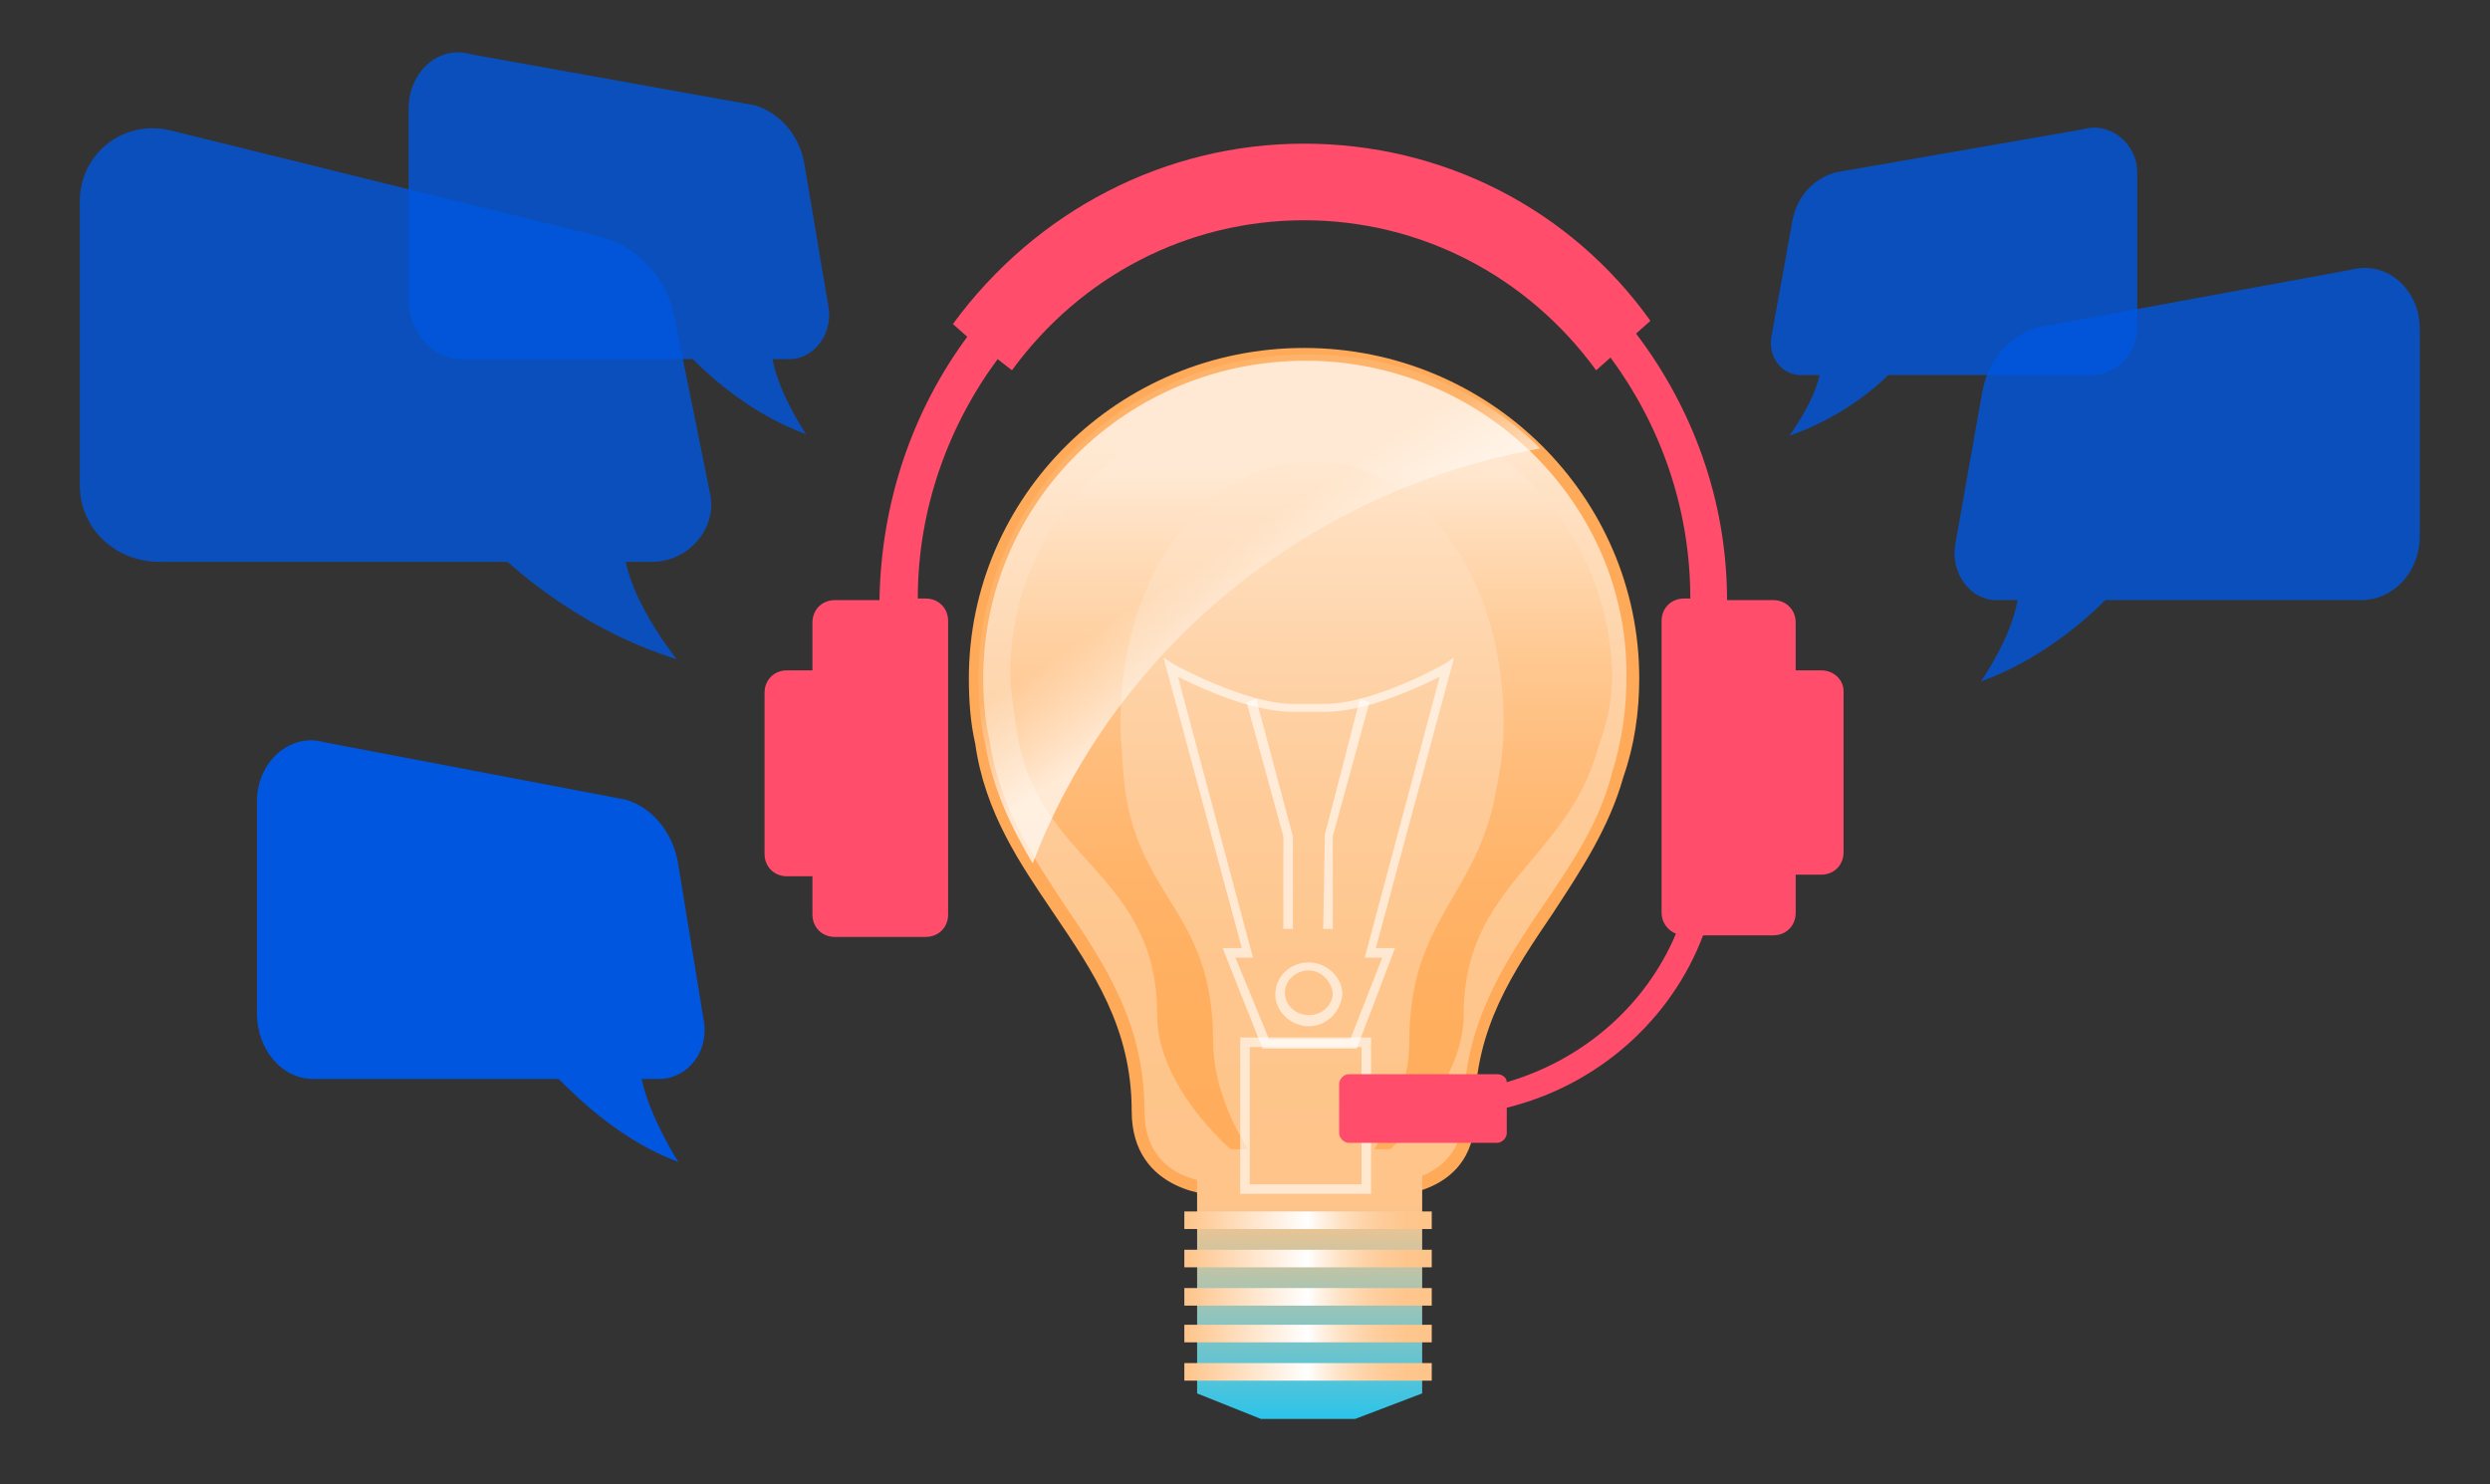
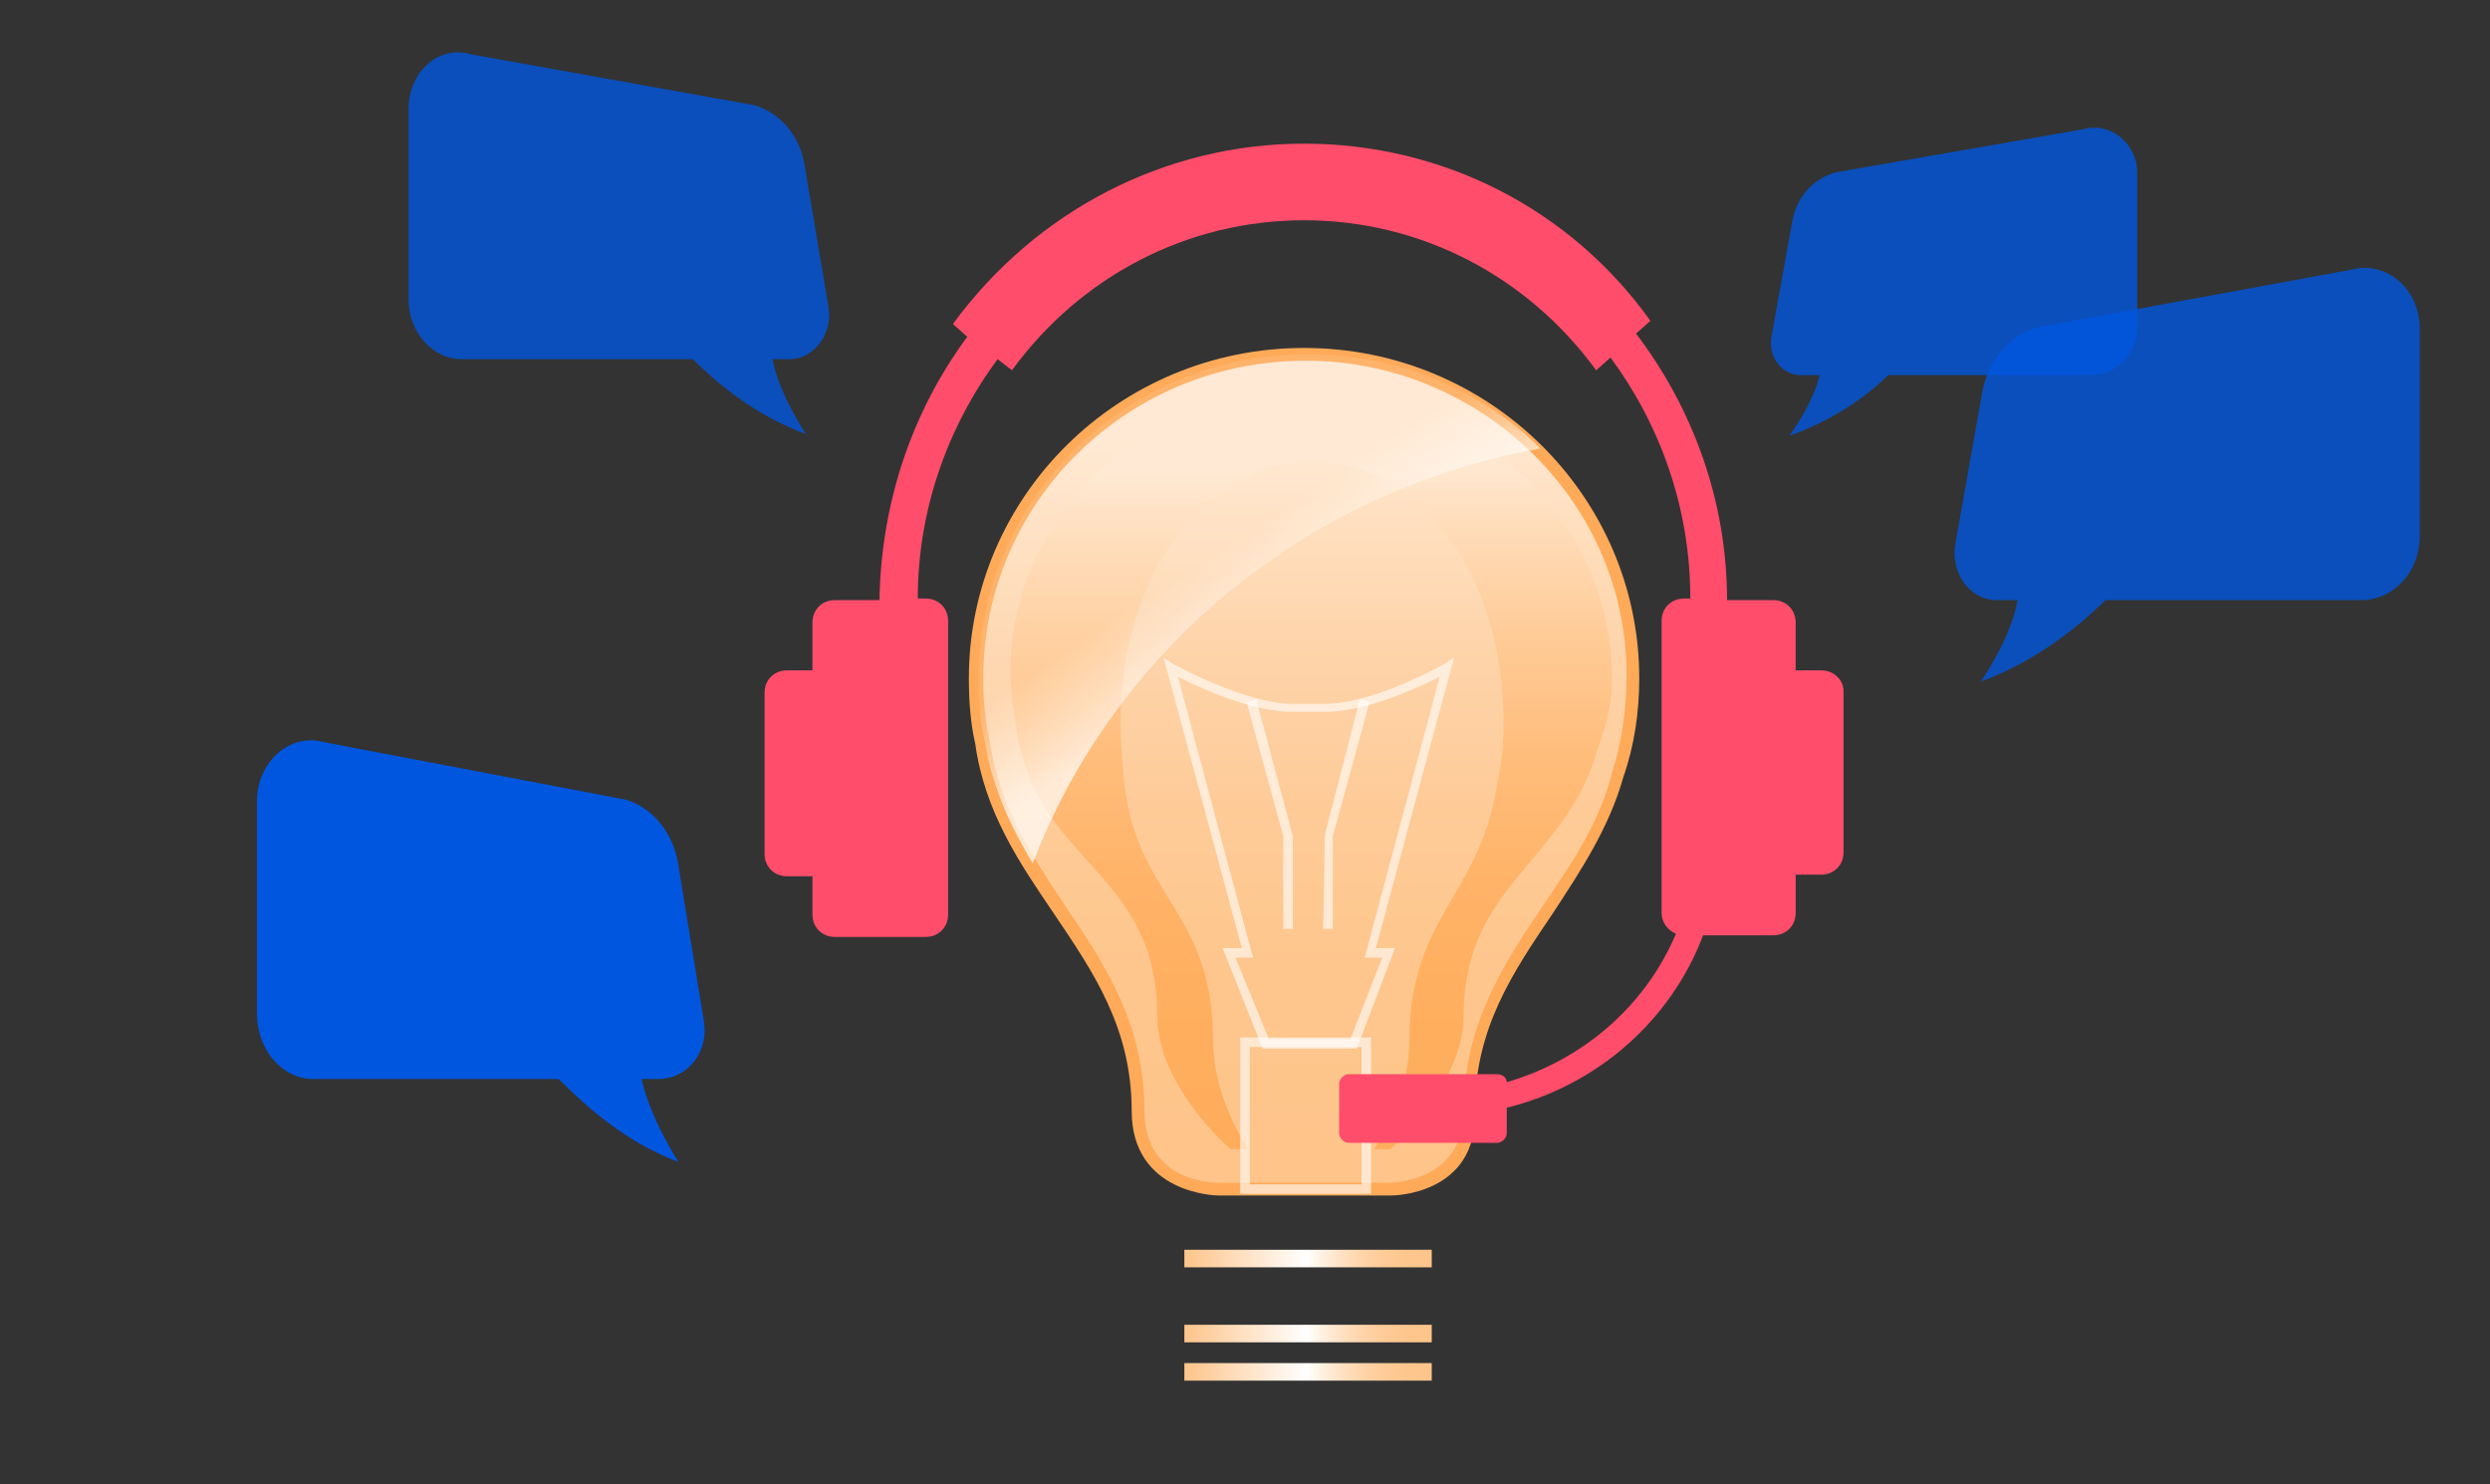
<svg xmlns="http://www.w3.org/2000/svg" version="1.1" id="Слой_1" x="0px" y="0px" viewBox="0 0 156 93" style="enable-background:new 0 0 156 93;" xml:space="preserve">
  <rect x="0" y="0" width="156" height="93" fill="#333333" stroke="none" />
  <style type="text/css">
	.st0{display:none;fill:none;stroke:#000000;stroke-miterlimit:10;}
	.st1{fill:url(#SVGID_1_);}
	.st2{fill:#FEAA59;}
	.st3{fill:url(#SVGID_2_);}
	.st4{fill:url(#SVGID_3_);}
	.st5{fill:url(#SVGID_4_);}
	.st6{fill:url(#SVGID_5_);}
	.st7{fill:url(#SVGID_6_);}
	.st8{fill:url(#SVGID_7_);}
	.st9{fill:url(#SVGID_8_);}
	.st10{fill:url(#SVGID_9_);}
	.st11{opacity:0.6;fill:#FFFFFF;enable-background:new    ;}
	.st12{fill:#FF4D6B;}
	.st13{opacity:0.8;fill:#0056DE;enable-background:new    ;}
	.st14{fill:#0056DE;}
</style>
  <rect x="-3.2" y="16.7" class="st0" width="156" height="93" />
  <g>
    <linearGradient id="SVGID_1_" gradientUnits="userSpaceOnUse" x1="81.8" y1="66.441" x2="81.8" y2="21.472" gradientTransform="matrix(1 0 0 -1 0 94)">
      <stop offset="0" style="stop-color:#FFE7CF" />
      <stop offset="8.174348e-02" style="stop-color:#FFE1C3" />
      <stop offset="0.29" style="stop-color:#FED4AA" />
      <stop offset="0.506" style="stop-color:#FECB98" />
      <stop offset="0.736" style="stop-color:#FEC68D" />
      <stop offset="1" style="stop-color:#FEC48A" />
    </linearGradient>
    <path class="st1" d="M102.4,42.5c0-11.2-9.2-20.3-20.6-20.3s-20.6,9.1-20.6,20.3c0,1.4,0.1,2.7,0.4,4l0,0   c1.3,9.1,9.7,13.2,9.7,23.1c0,4.9,5,4.9,5,4.9h10.8c0,0,5,0,5-4.9c0-9.1,7.2-13.3,9.3-21C102.1,46.7,102.4,44.6,102.4,42.5z" />
    <path class="st2" d="M87.2,74.9H76.3c-0.1,0-5.4-0.1-5.4-5.3c0-5.2-2.4-8.7-4.9-12.4c-2.1-3.1-4.3-6.3-4.9-10.6   c-0.3-1.3-0.4-2.7-0.4-4.1c0-11.4,9.4-20.7,21-20.7s21,9.3,21,20.7c0,2.1-0.3,4.2-1,6.2c-0.9,3.2-2.7,5.9-4.4,8.5   c-2.5,3.7-4.9,7.2-4.9,12.4C92.6,74.9,87.2,74.9,87.2,74.9z M81.8,22.6c-11.2,0-20.2,8.9-20.2,19.9c0,1.3,0.1,2.6,0.4,3.9   c0.6,4.1,2.7,7.3,4.7,10.3c2.5,3.7,5,7.4,5,12.9c0,4.5,4.4,4.5,4.6,4.5h10.8c0.2,0,4.6-0.1,4.6-4.5c0-5.4,2.5-9.2,5-12.9   c1.7-2.5,3.5-5.1,4.3-8.3c0.6-1.9,0.9-3.9,0.9-6C102,31.6,92.9,22.6,81.8,22.6z" />
  </g>
  <linearGradient id="SVGID_2_" gradientUnits="userSpaceOnUse" x1="82.05" y1="18.445" x2="82.05" y2="4.669" gradientTransform="matrix(1 0 0 -1 0 94)">
    <stop offset="0" style="stop-color:#FEC48A" />
    <stop offset="1" style="stop-color:#24C4EE" />
  </linearGradient>
-   <polygon class="st3" points="89.1,87.3 84.9,88.9 79,88.9 75,87.3 75,73.6 89.1,73.6 " />
  <linearGradient id="SVGID_3_" gradientUnits="userSpaceOnUse" x1="74.237" y1="17.55" x2="89.737" y2="17.55" gradientTransform="matrix(1 0 0 -1 0 94)">
    <stop offset="0" style="stop-color:#FEC48A" />
    <stop offset="0.494" style="stop-color:#FFFFFF" />
    <stop offset="0.552" style="stop-color:#FFF1E3" />
    <stop offset="0.632" style="stop-color:#FEE1C3" />
    <stop offset="0.716" style="stop-color:#FED4AA" />
    <stop offset="0.803" style="stop-color:#FECB98" />
    <stop offset="0.894" style="stop-color:#FEC68D" />
    <stop offset="1" style="stop-color:#FEC48A" />
  </linearGradient>
-   <rect x="74.2" y="75.9" class="st4" width="15.5" height="1.1" />
  <linearGradient id="SVGID_4_" gradientUnits="userSpaceOnUse" x1="74.237" y1="15.15" x2="89.737" y2="15.15" gradientTransform="matrix(1 0 0 -1 0 94)">
    <stop offset="0" style="stop-color:#FEC48A" />
    <stop offset="0.494" style="stop-color:#FFFFFF" />
    <stop offset="0.552" style="stop-color:#FFF1E3" />
    <stop offset="0.632" style="stop-color:#FEE1C3" />
    <stop offset="0.716" style="stop-color:#FED4AA" />
    <stop offset="0.803" style="stop-color:#FECB98" />
    <stop offset="0.894" style="stop-color:#FEC68D" />
    <stop offset="1" style="stop-color:#FEC48A" />
  </linearGradient>
  <rect x="74.2" y="78.3" class="st5" width="15.5" height="1.1" />
  <linearGradient id="SVGID_5_" gradientUnits="userSpaceOnUse" x1="74.237" y1="12.75" x2="89.737" y2="12.75" gradientTransform="matrix(1 0 0 -1 0 94)">
    <stop offset="0" style="stop-color:#FEC48A" />
    <stop offset="0.494" style="stop-color:#FFFFFF" />
    <stop offset="0.552" style="stop-color:#FFF1E3" />
    <stop offset="0.632" style="stop-color:#FEE1C3" />
    <stop offset="0.716" style="stop-color:#FED4AA" />
    <stop offset="0.803" style="stop-color:#FECB98" />
    <stop offset="0.894" style="stop-color:#FEC68D" />
    <stop offset="1" style="stop-color:#FEC48A" />
  </linearGradient>
-   <rect x="74.2" y="80.7" class="st6" width="15.5" height="1.1" />
  <linearGradient id="SVGID_6_" gradientUnits="userSpaceOnUse" x1="74.237" y1="10.45" x2="89.737" y2="10.45" gradientTransform="matrix(1 0 0 -1 0 94)">
    <stop offset="0" style="stop-color:#FEC48A" />
    <stop offset="0.494" style="stop-color:#FFFFFF" />
    <stop offset="0.552" style="stop-color:#FFF1E3" />
    <stop offset="0.632" style="stop-color:#FEE1C3" />
    <stop offset="0.716" style="stop-color:#FED4AA" />
    <stop offset="0.803" style="stop-color:#FECB98" />
    <stop offset="0.894" style="stop-color:#FEC68D" />
    <stop offset="1" style="stop-color:#FEC48A" />
  </linearGradient>
  <rect x="74.2" y="83" class="st7" width="15.5" height="1.1" />
  <linearGradient id="SVGID_7_" gradientUnits="userSpaceOnUse" x1="74.237" y1="8.05" x2="89.737" y2="8.05" gradientTransform="matrix(1 0 0 -1 0 94)">
    <stop offset="0" style="stop-color:#FEC48A" />
    <stop offset="0.494" style="stop-color:#FFFFFF" />
    <stop offset="0.552" style="stop-color:#FFF1E3" />
    <stop offset="0.632" style="stop-color:#FEE1C3" />
    <stop offset="0.716" style="stop-color:#FED4AA" />
    <stop offset="0.803" style="stop-color:#FECB98" />
    <stop offset="0.894" style="stop-color:#FEC68D" />
    <stop offset="1" style="stop-color:#FEC48A" />
  </linearGradient>
  <rect x="74.2" y="85.4" class="st8" width="15.5" height="1.1" />
  <linearGradient id="SVGID_8_" gradientUnits="userSpaceOnUse" x1="82.15" y1="64.522" x2="82.15" y2="23.695" gradientTransform="matrix(1 0 0 -1 0 94)">
    <stop offset="0" style="stop-color:#FFE7CF" />
    <stop offset="0.106" style="stop-color:#FFDAB5" />
    <stop offset="0.267" style="stop-color:#FFCA95" />
    <stop offset="0.434" style="stop-color:#FFBD7C" />
    <stop offset="0.607" style="stop-color:#FFB46A" />
    <stop offset="0.79" style="stop-color:#FFAF5F" />
    <stop offset="1" style="stop-color:#FFAD5C" />
  </linearGradient>
  <path class="st9" d="M82,24.6c-10.3,0-18.7,7.5-18.7,17.6c0,1.2,0.4,3.6,0.4,3.6c1.2,8.2,8.8,8.8,8.8,17.8c0,4.5,4.6,8.4,4.6,8.4  h1.1c-0.9-1.4-2.2-4-2.2-6.8c0-8.3-4.9-8.9-5.6-16.5c0,0-0.2-2.2-0.2-3.4c0-9.4,5.4-16.4,12-16.4s12,6.9,12,16.4  c0,1.8-0.2,2.8-0.5,4.4c-1.2,6.5-5.4,7.9-5.4,15.5c0,2.8-1.3,5.4-2.2,6.8h1c0,0,4.6-4,4.6-8.4c0-8.2,6.5-9.7,8.4-16.7  c0.6-1.7,0.9-2.8,0.9-4.7C100.7,32.1,92.3,24.6,82,24.6z" />
  <linearGradient id="SVGID_9_" gradientUnits="userSpaceOnUse" x1="73.4" y1="64.1" x2="83.346" y2="48.629" gradientTransform="matrix(1 0 0 -1 0 94)">
    <stop offset="0.297" style="stop-color:#FFFFFF;stop-opacity:0.1" />
    <stop offset="0.659" style="stop-color:#FFFFFF;stop-opacity:0.7" />
  </linearGradient>
  <path class="st10" d="M64.7,54.1c5.1-13.4,17.2-23.4,31.8-26c-3.7-3.7-8.9-5.9-14.6-5.9c-11.4,0-20.6,9.1-20.6,20.3  c0,1.4,0.1,2.7,0.4,4l0,0C62.2,49.5,63.4,51.9,64.7,54.1z" />
  <g>
-     <path class="st11" d="M85.9,74.8h-8.2V65h8.2V74.8z M78.3,74.2h7v-8.6h-7V74.2z" />
+     <path class="st11" d="M85.9,74.8h-8.2V65h8.2z M78.3,74.2h7v-8.6h-7V74.2z" />
    <path class="st11" d="M85,65.7h-5.9l-2.5-6.3h1.2l-4.9-18.2l0.6,0.4c0,0,4.5,2.5,7.5,2.5h2c3.1,0,7.5-2.5,7.5-2.5l0.6-0.4   l-4.9,18.2h1.2L85,65.7z M79.5,65.1h5.1l2-5.1h-1.1l4.7-17.6c-1.4,0.7-4.6,2.2-7.2,2.2h-2c-2.6,0-5.8-1.5-7.2-2.2L78.5,60h-1.1   L79.5,65.1z" />
    <polygon class="st11" points="83.5,58.2 82.9,58.2 83,52.3 85.2,43.8 85.8,44 83.5,52.4  " />
    <polygon class="st11" points="80.4,58.2 80.4,52.4 78.1,44 78.7,43.8 81,52.4 81,58.2  " />
-     <path class="st11" d="M82,64.3c-1.1,0-2.1-0.9-2.1-2s0.9-2,2.1-2c1.1,0,2.1,0.9,2.1,2C84,63.4,83.1,64.3,82,64.3z M82,60.8   c-0.8,0-1.5,0.6-1.5,1.4c0,0.8,0.7,1.4,1.5,1.4s1.5-0.6,1.5-1.4C83.4,61.5,82.8,60.8,82,60.8z" />
  </g>
  <path class="st12" d="M114.1,42h-1.5c0,0,0,0-0.1,0v-3c0-0.8-0.6-1.4-1.4-1.4h-2.9c0-6.3-2.2-12.1-5.7-16.7l0.9-0.8  c-5-7-13-11.1-21.7-11.1s-16.8,4.2-22,11.3l0.9,0.8c-3.4,4.6-5.4,10.3-5.5,16.5h-2.8c-0.8,0-1.4,0.6-1.4,1.4v3c0,0,0,0-0.1,0h-1.5  c-0.8,0-1.4,0.6-1.4,1.4v10.1c0,0.8,0.6,1.4,1.4,1.4h1.5c0,0,0,0,0.1,0v2.4c0,0.8,0.6,1.4,1.4,1.4H58c0.8,0,1.4-0.6,1.4-1.4V38.9  c0-0.8-0.6-1.4-1.4-1.4h-0.5c0-5.6,1.9-10.8,5-15l0.9,0.7c4.3-5.9,11-9.4,18.3-9.4c7.3,0,14,3.5,18.3,9.4l0.9-0.8  c3.1,4.2,5,9.4,5,15.1h-0.4c-0.8,0-1.4,0.6-1.4,1.4v18.3c0,0.6,0.4,1.1,0.9,1.3c-1.9,4.5-5.8,7.9-10.6,9.3c0-0.3-0.3-0.5-0.6-0.5  h-9.3c-0.3,0-0.6,0.3-0.6,0.6V71c0,0.3,0.3,0.6,0.6,0.6h9.3c0.3,0,0.6-0.3,0.6-0.6v-1.6c5.7-1.4,10.3-5.5,12.3-10.8h4.4  c0.8,0,1.4-0.6,1.4-1.4v-2.4c0,0,0,0,0.1,0h1.5c0.8,0,1.4-0.6,1.4-1.4V43.3C115.5,42.6,114.9,42,114.1,42z" />
-   <path class="st13" d="M44.5,31l-2.3-11.4c-0.5-2.3-2.3-4.2-4.7-4.8L10.8,8.2C7.8,7.4,5,9.6,5,12.6v17.8c0,2.7,2.2,4.8,5,4.8h21.8  c1.9,1.7,5.7,4.6,10.6,6.1c0,0-2.6-3.2-3.2-6.1H41C43.2,35.1,44.9,33.1,44.5,31z" />
  <path class="st14" d="M44.1,64l-1.6-9.8c-0.3-2-1.6-3.6-3.3-4.1l-18.9-3.6c-2.1-0.6-4.2,1.2-4.2,3.7v13.3c0,2.3,1.6,4.1,3.5,4.1H35  c1.4,1.4,4,3.9,7.5,5.2c0,0-1.8-2.8-2.3-5.2h1.2C43.2,67.5,44.4,65.8,44.1,64z" />
  <path class="st13" d="M51.9,19.2l-1.5-8.9c-0.3-1.8-1.5-3.2-3.1-3.7L29.5,3.4c-2-0.6-3.9,1.1-3.9,3.4v12c0,2,1.5,3.7,3.3,3.7h14.5  c1.3,1.3,3.8,3.5,7.1,4.7c0,0-1.7-2.5-2.1-4.7h1.2C51.1,22.4,52.2,20.8,51.9,19.2z" />
  <path class="st13" d="M122.5,34.1l1.7-9.6c0.4-2,1.7-3.5,3.5-4l19.6-3.6c2.2-0.6,4.3,1.2,4.3,3.7v13c0,2.2-1.6,4-3.7,4h-16  c-1.4,1.4-4.2,3.8-7.8,5.1c0,0,1.9-2.7,2.3-5.1h-1.3C123.4,37.6,122.2,35.9,122.5,34.1z" />
  <path class="st13" d="M111,21l1.3-7.2c0.3-1.5,1.3-2.6,2.7-3l15.5-2.7c1.7-0.5,3.4,0.9,3.4,2.7v9.7c0,1.7-1.3,3-2.9,3h-12.7  c-1.1,1.1-3.3,2.8-6.2,3.8c0,0,1.5-2,1.9-3.8h-1C111.7,23.6,110.7,22.4,111,21z" />
</svg>